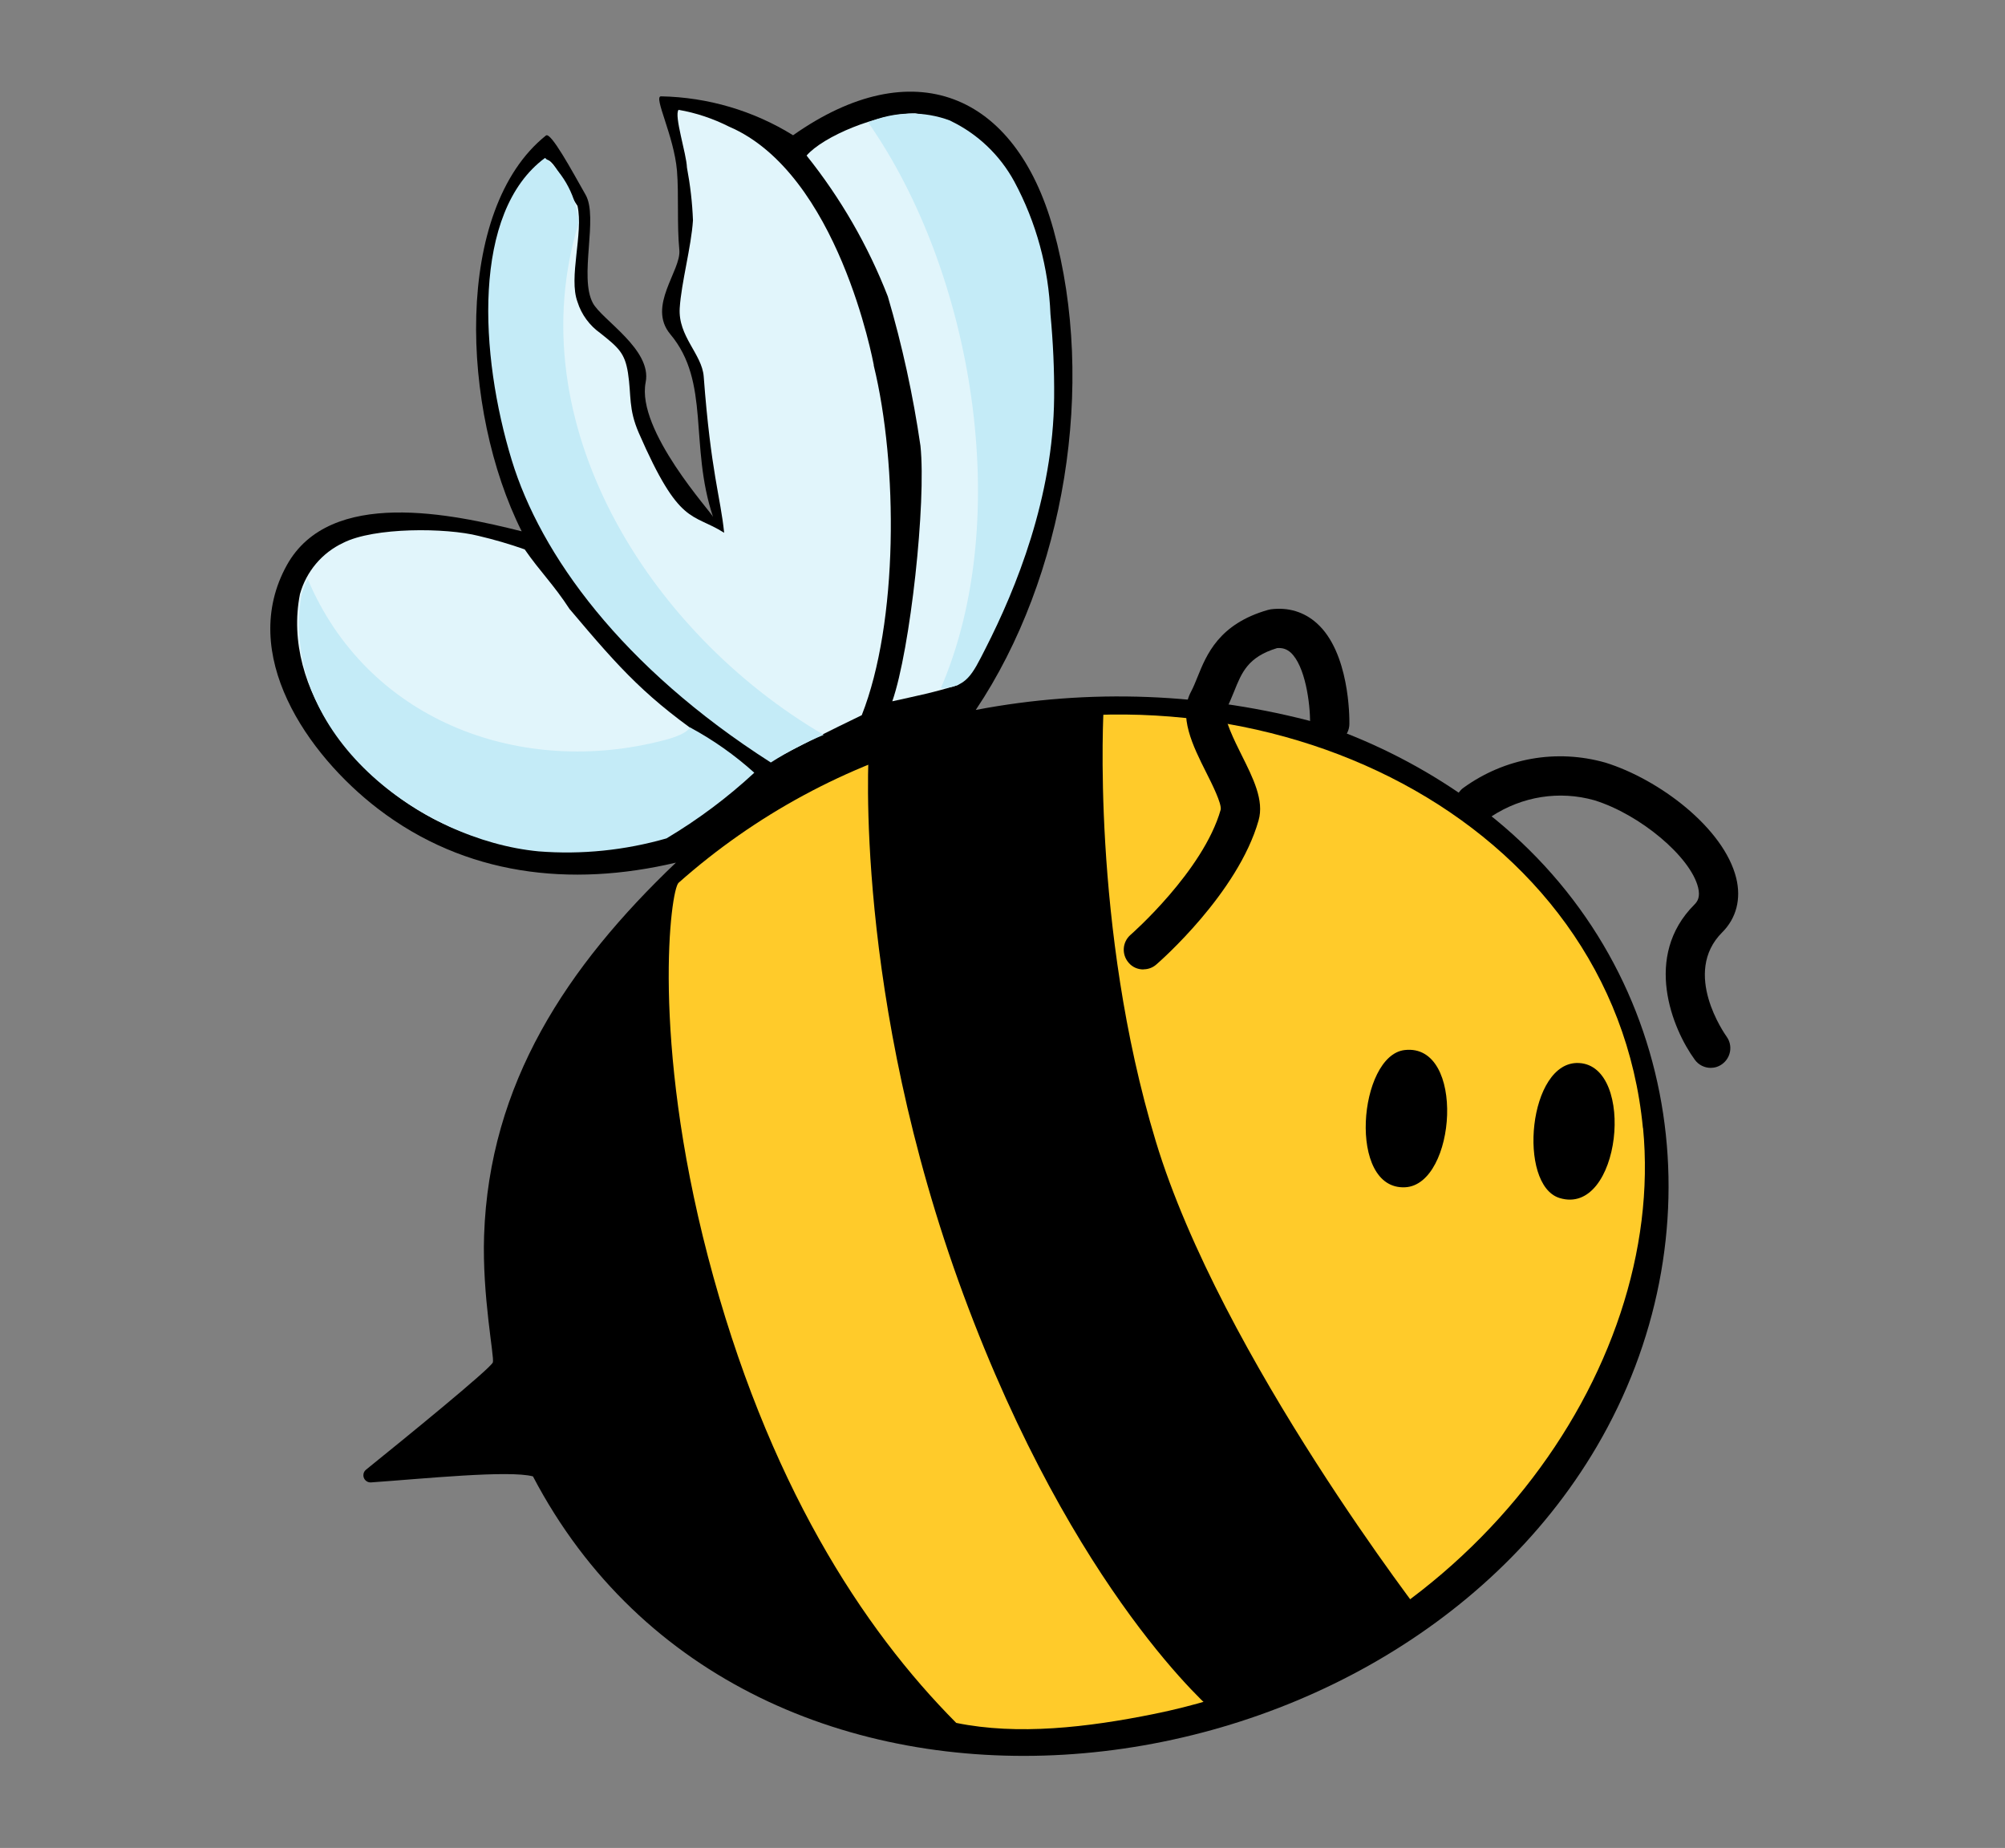
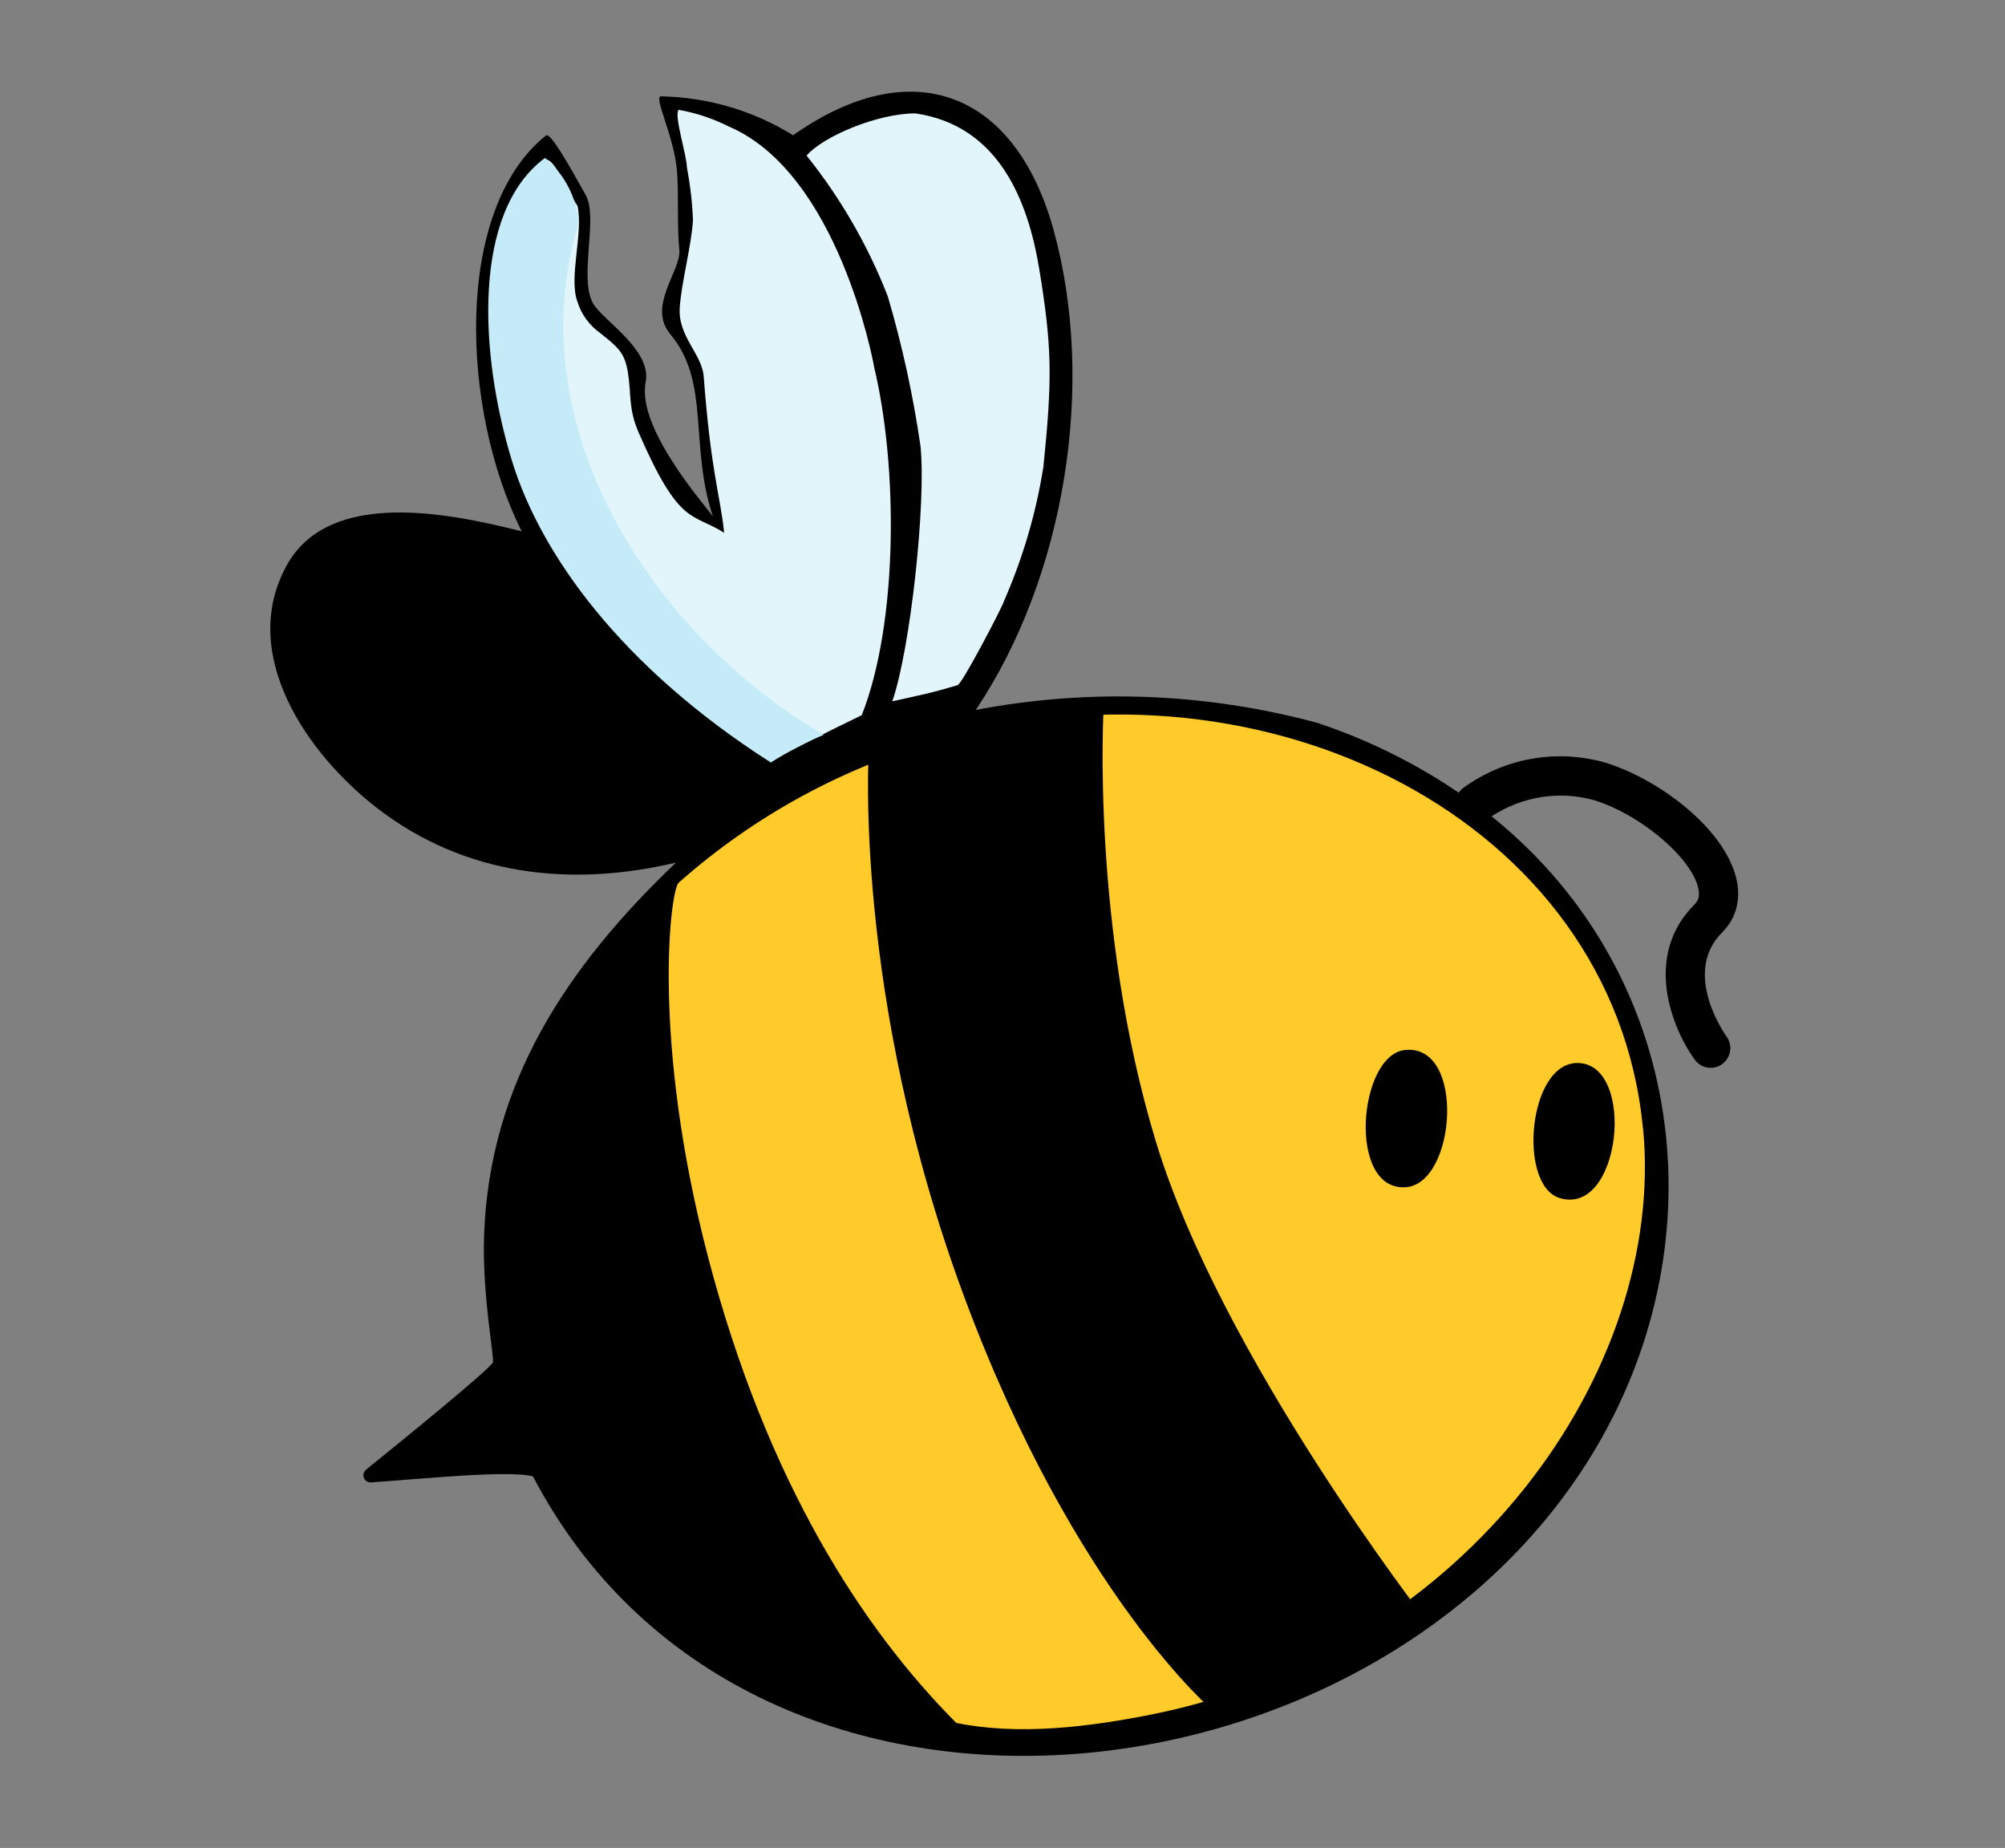
<svg xmlns="http://www.w3.org/2000/svg" id="Ebene_1" version="1.1" viewBox="0 0 153 141">
  <rect x="0" y="0" width="153" height="141" fill="#808080" stroke="none" />
  <defs>
    <style>
      .st0 {
        fill: #e1f5fb;
      }

      .st1 {
        fill: #ffcb2a;
      }

      .st2 {
        fill: #c4ebf7;
      }
    </style>
  </defs>
  <path d="M131.41,71.15c1.09-1.08,1.47-2.56,1.08-4.15-.94-3.82-5.89-7.54-9.98-8.81-3.74-1.06-7.69-.36-10.85,1.93-.14.1-.25.23-.35.36-3.31-2.25-6.91-4.03-10.71-5.3h.01c-8.53-2.32-17.47-2.67-26.15-1.01,6.81-10.16,9.2-24.85,5.93-36.65-2.91-10.49-10.76-13.62-19.87-7.2-3.03-1.88-6.51-2.9-10.08-2.97-.6,0,.99,3,1.22,5.68.15,1.83-.01,4.11.18,6.05.15,1.57-2.48,4.28-.69,6.42,3.08,3.67,1.43,8.44,3.26,13.94-.09-.32-5.87-6.6-5.14-10.27.5-2.5-3.35-4.77-4.03-6.05-1.07-1.98.43-6.53-.55-8.25-1.06-1.87-2.66-4.83-3.03-4.53-7.05,5.64-6.51,20.91-1.85,30.2-5.31-1.33-14.63-3.35-17.92,2.58-3.76,6.78,1.56,14.45,6.94,18.58,6.66,5.11,14.69,6.02,22.75,4.12-8.32,7.93-14.25,16.84-14.64,28.47-.15,4.61.8,9.27.67,9.66-.16.46-6.79,5.86-9.68,8.19-.14.11-.21.28-.2.46.02.3.28.53.58.51,4-.28,10.53-.95,12.36-.46,16.45,31.39,64.57,25.99,81.17-2.26,9.33-15.88,6.77-35.98-7.73-47.87-.08-.07-.18-.15-.29-.23,2.34-1.53,5.17-1.98,7.84-1.23,3.49,1.08,7.34,4.31,7.92,6.65.18.73-.04,1.07-.28,1.31-3.94,3.94-1.7,9.47.03,11.84.29.4.75.62,1.21.62.3,0,.61-.09.88-.29.67-.49.82-1.42.34-2.09-.14-.2-3.44-4.86-.34-7.96Z" />
-   <path id="Pfad_1262" class="st0" d="M43.49,46.5c3.92,4.65,5.88,6.82,10.84,10.2-.13.24,2.02,1.28,2.87,2.49-1.53,1.21-5.51,4.28-5.91,4.43-5.48,1.94-11.49,1.76-16.85-.49-7.11-3.1-12.98-10.56-11.55-17.8.48-1.72,1.68-3.15,3.3-3.91,2.36-1.2,7.85-1.16,10.33-.53,1.19.28,2.36.62,3.52,1.03,1.19,1.72,2.18,2.64,3.45,4.59" />
-   <path id="Pfad_1263" class="st2" d="M23.48,44.18c4.51,10.7,15.93,15,26.62,12.44.69-.16,2.21-.52,2.55-1.12,1.77.95,3.42,2.12,4.91,3.46-2.05,1.9-4.3,3.58-6.7,5.01-3.17.91-6.47,1.25-9.76.99-8.97-.85-19.73-8.82-18.12-19.45.12-.46.28-.91.5-1.33" />
  <path id="Pfad_1264" class="st0" d="M66.67,27.87c1.87,7.63,1.88,19.64-.91,26.7-2.29,1.11-5.1,2.49-6.76,3.44-8.4-4.63-17.96-14.87-20.49-25.16-1.78-7.23-1.78-16.04,2.97-20.57.68-.65,1.76,2.24,2.59,3.43.46,2.11-.7,5.47,0,7.33.3.96.92,1.8,1.74,2.38,1.38,1.1,1.87,1.51,2.11,3.03.27,1.74.02,2.73.83,4.59,3.12,7.15,4.04,6.05,6.51,7.61-.28-2.75-1.01-4.59-1.56-11.92-.13-1.72-1.97-3.06-1.83-5.23.12-1.93.88-4.66,1.01-6.69-.05-1.35-.21-2.7-.46-4.03-.03-1.02-1-3.97-.64-4.4,1.34.23,2.64.67,3.85,1.28,8.35,3.58,11,17.97,11.05,18.2" />
  <path id="Pfad_1265" class="st2" d="M62.85,56.07c-1.4.59-2.75,1.29-4.03,2.11-11.39-7.28-17.57-15.86-19.77-23.07-2.45-8.03-3.06-18.93,2.54-23.06,1.49,1.24,2.41,3.02,2.57,4.95-4.7,15.23,5.33,31.25,18.7,39.07" />
  <path id="Pfad_1266" class="st0" d="M79.6,35.74c-.56,3.49-1.57,6.89-2.99,10.13-.1.41-3.27,6.48-3.55,6.41-1.94.59-2.86.76-4.97,1.23,1.38-3.96,2.6-15.19,2.15-19.49-.56-3.85-1.39-7.66-2.49-11.4-1.51-3.88-3.6-7.5-6.2-10.75,1.26-1.46,5.39-3.21,8.29-3.22,6.39.92,8.61,6.7,9.46,11.85.99,6,1.01,8.38.31,15.24" />
-   <path id="Pfad_1267" class="st2" d="M72.53,9.22c2.07.99,3.77,2.61,4.87,4.63,1.68,3.12,2.62,6.59,2.76,10.13.2,2.12.3,4.24.28,6.37-.07,7.59-2.9,14.55-5.23,19.12-1.03,2.03-1.45,2.97-3.42,3.05,5.61-12.97,2.46-31.73-5.54-43.18,2-.85,4.25-.9,6.28-.13" />
  <path id="Pfad_1268" class="st1" d="M125.38,86.07c1.79,18.57-13.5,39.86-37.28,44.7-5.12,1.04-10.44,1.65-15.13.69-7.14-7.18-14.44-18.35-18.95-35.59-4.35-16.67-2.85-27.95-2.24-28.51,5.85-5.19,12.81-8.95,20.36-11,24.35-6.9,50.96,6.15,53.23,29.71" />
  <path id="Pfad_1269" d="M107.19,80.12c4.68-.54,3.94,10.27.04,10.47-4.44.23-3.56-10.07-.04-10.47" />
  <path id="Pfad_1270" d="M120.49,81.11c4.37.22,3.19,11.73-1.48,10.3-3.23-.99-2.39-10.5,1.48-10.3" />
  <path id="Pfad_1271" d="M66.31,57.22s2.63-1.29,8.87-2.37c6.33-1.1,9.04-.86,9.04-.86,0,0-1,16.67,3.98,33.1,4.98,16.43,20.65,36.58,20.65,36.58,0,0-1.7,2.1-7.46,4.48-5.76,2.38-8.71,2.49-8.71,2.49,0,0-10.7-8.96-19.16-31.85s-7.22-41.56-7.22-41.56" />
  <g id="Pfad_1272">
-     <path d="M87.25,73.97c-.42,0-.84-.17-1.13-.52-.54-.63-.48-1.57.15-2.12.06-.05,5.55-4.87,6.88-9.55.09-.46-.66-1.96-1.11-2.85-1.01-2.01-2.15-4.3-1.15-6.16.17-.32.33-.71.49-1.11.69-1.71,1.63-4.05,5.37-5.12l.23-.05c1.33-.17,2.54.2,3.5,1.06,2.49,2.22,2.5,7.15,2.49,7.7-.01.82-.68,1.48-1.5,1.48h-.02c-.83-.01-1.49-.69-1.48-1.52h0c.02-1.57-.38-4.43-1.49-5.43-.29-.25-.6-.36-1.02-.33-2.22.67-2.7,1.84-3.29,3.32-.19.46-.38.94-.63,1.41-.26.49.72,2.46,1.19,3.4.9,1.8,1.75,3.49,1.31,5.02-1.57,5.54-7.54,10.77-7.8,10.99-.28.25-.63.37-.98.37Z" />
-   </g>
+     </g>
</svg>